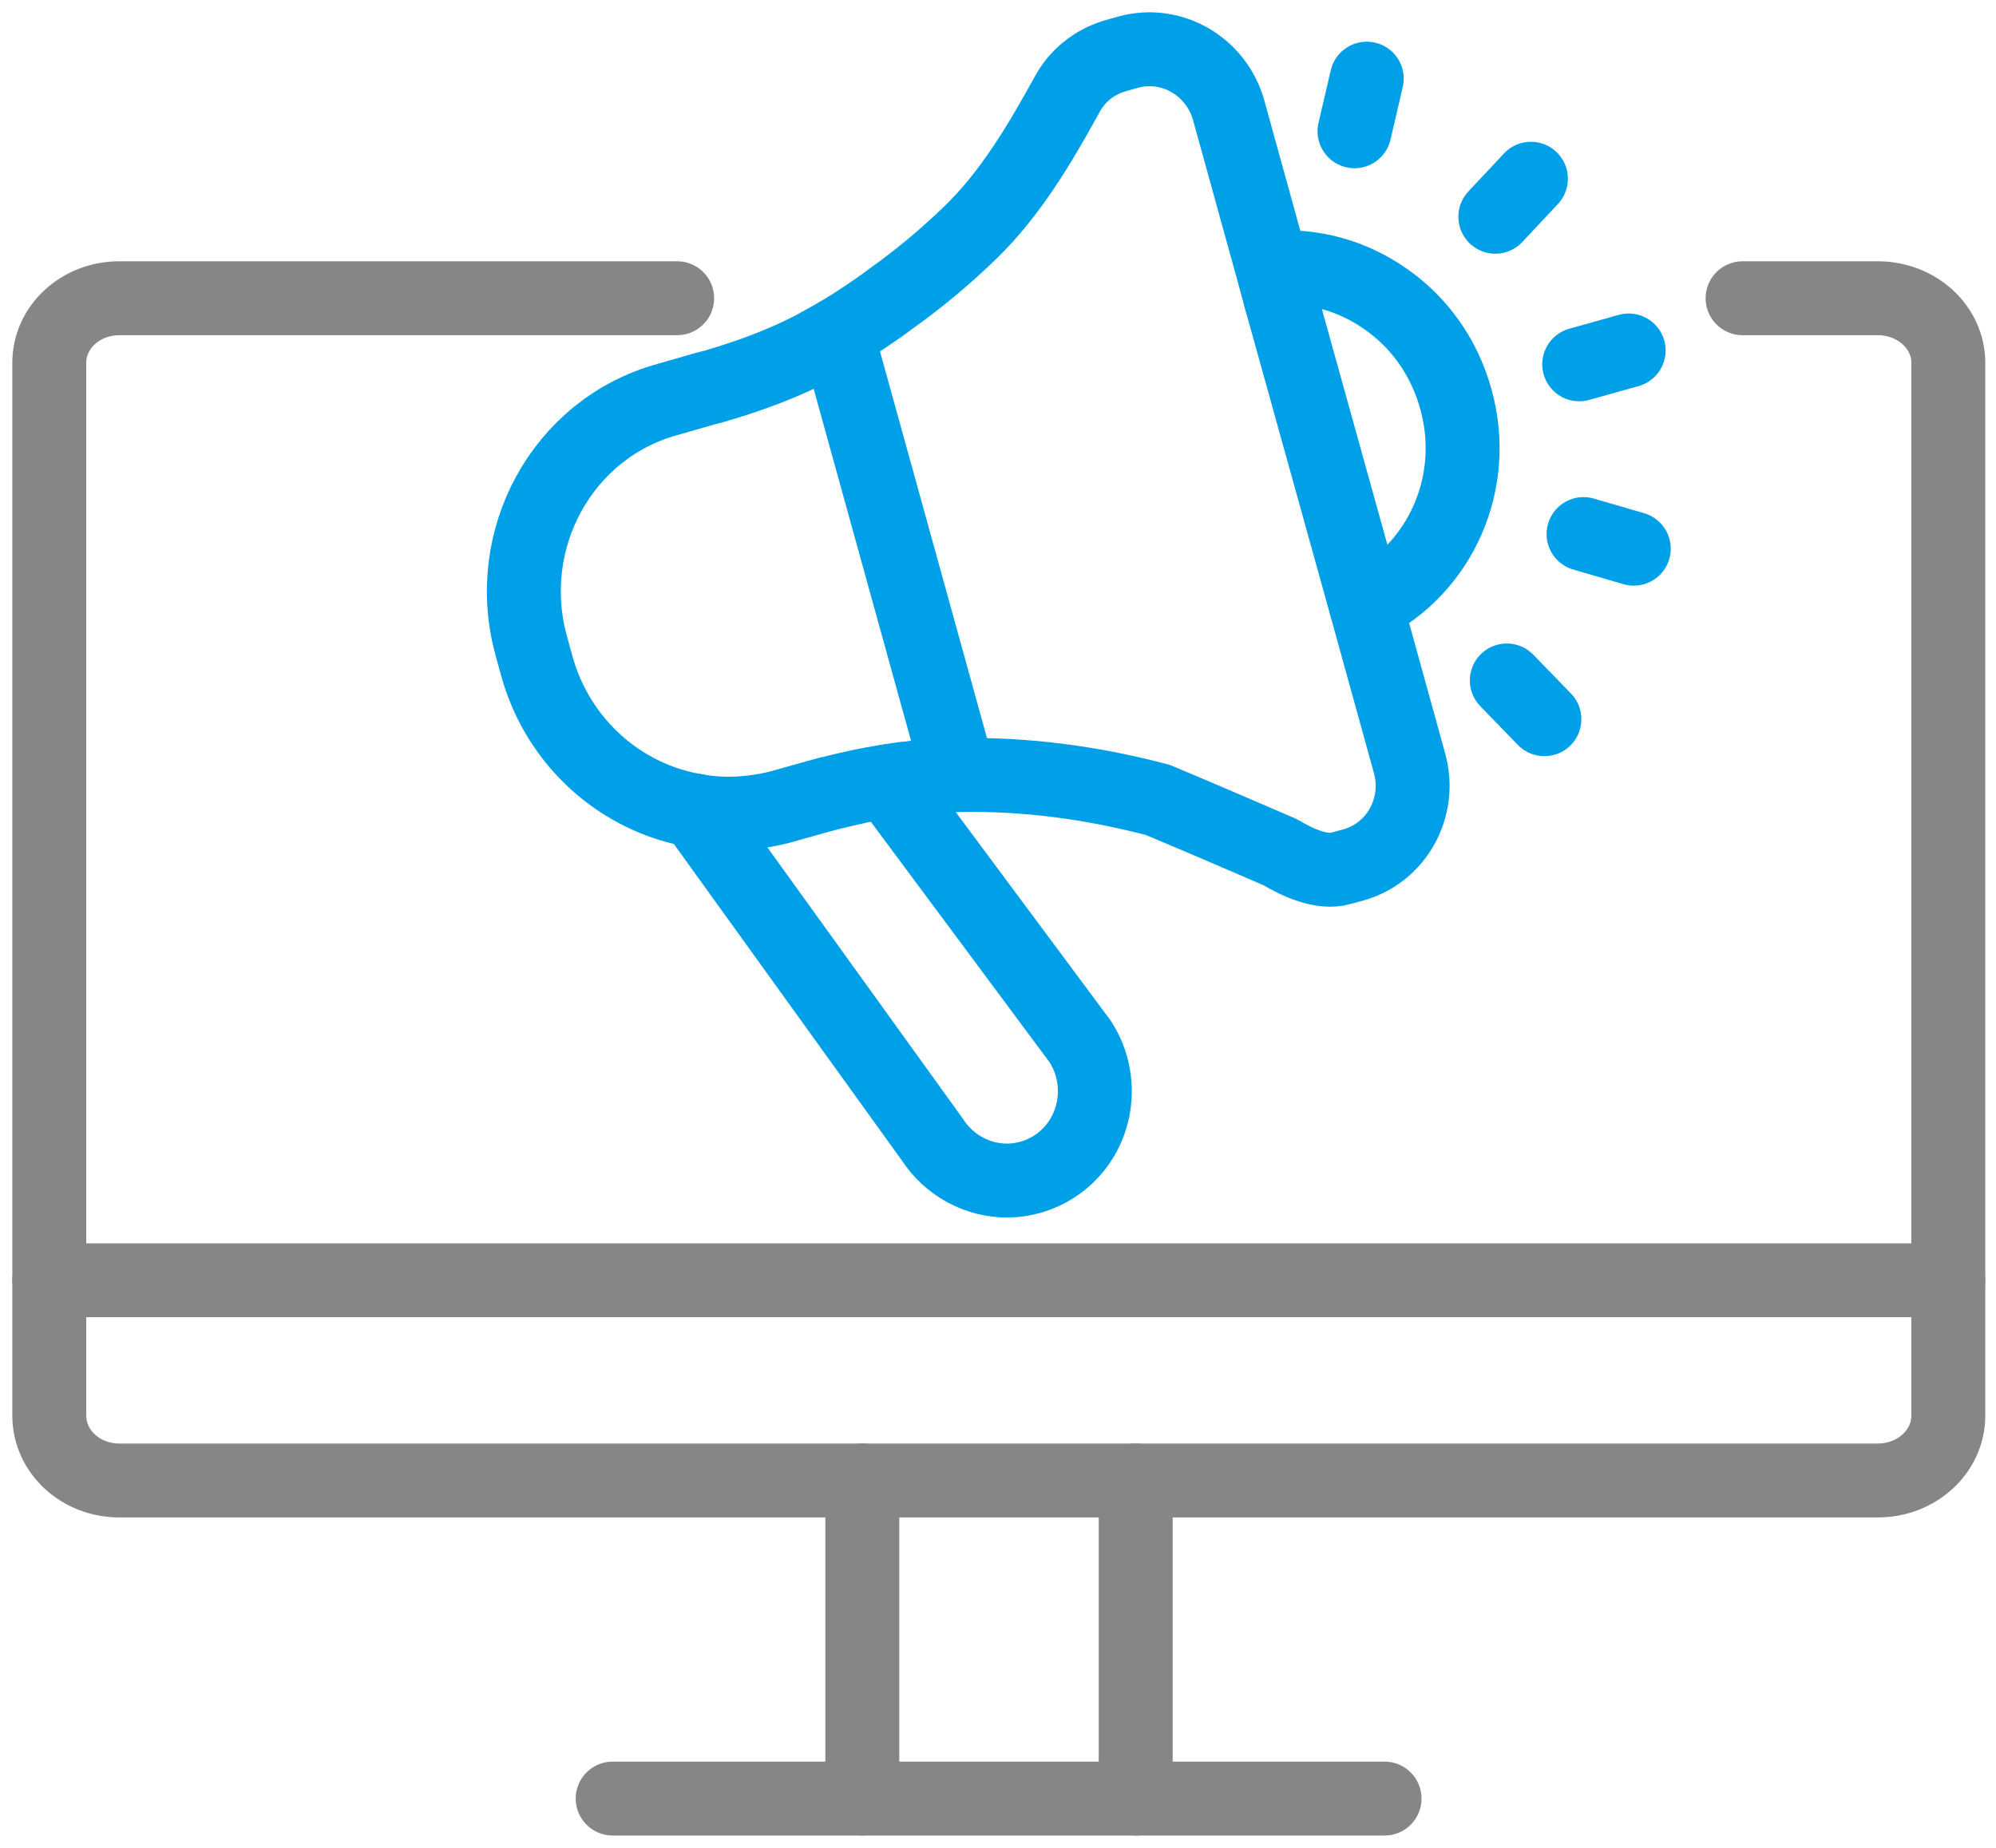
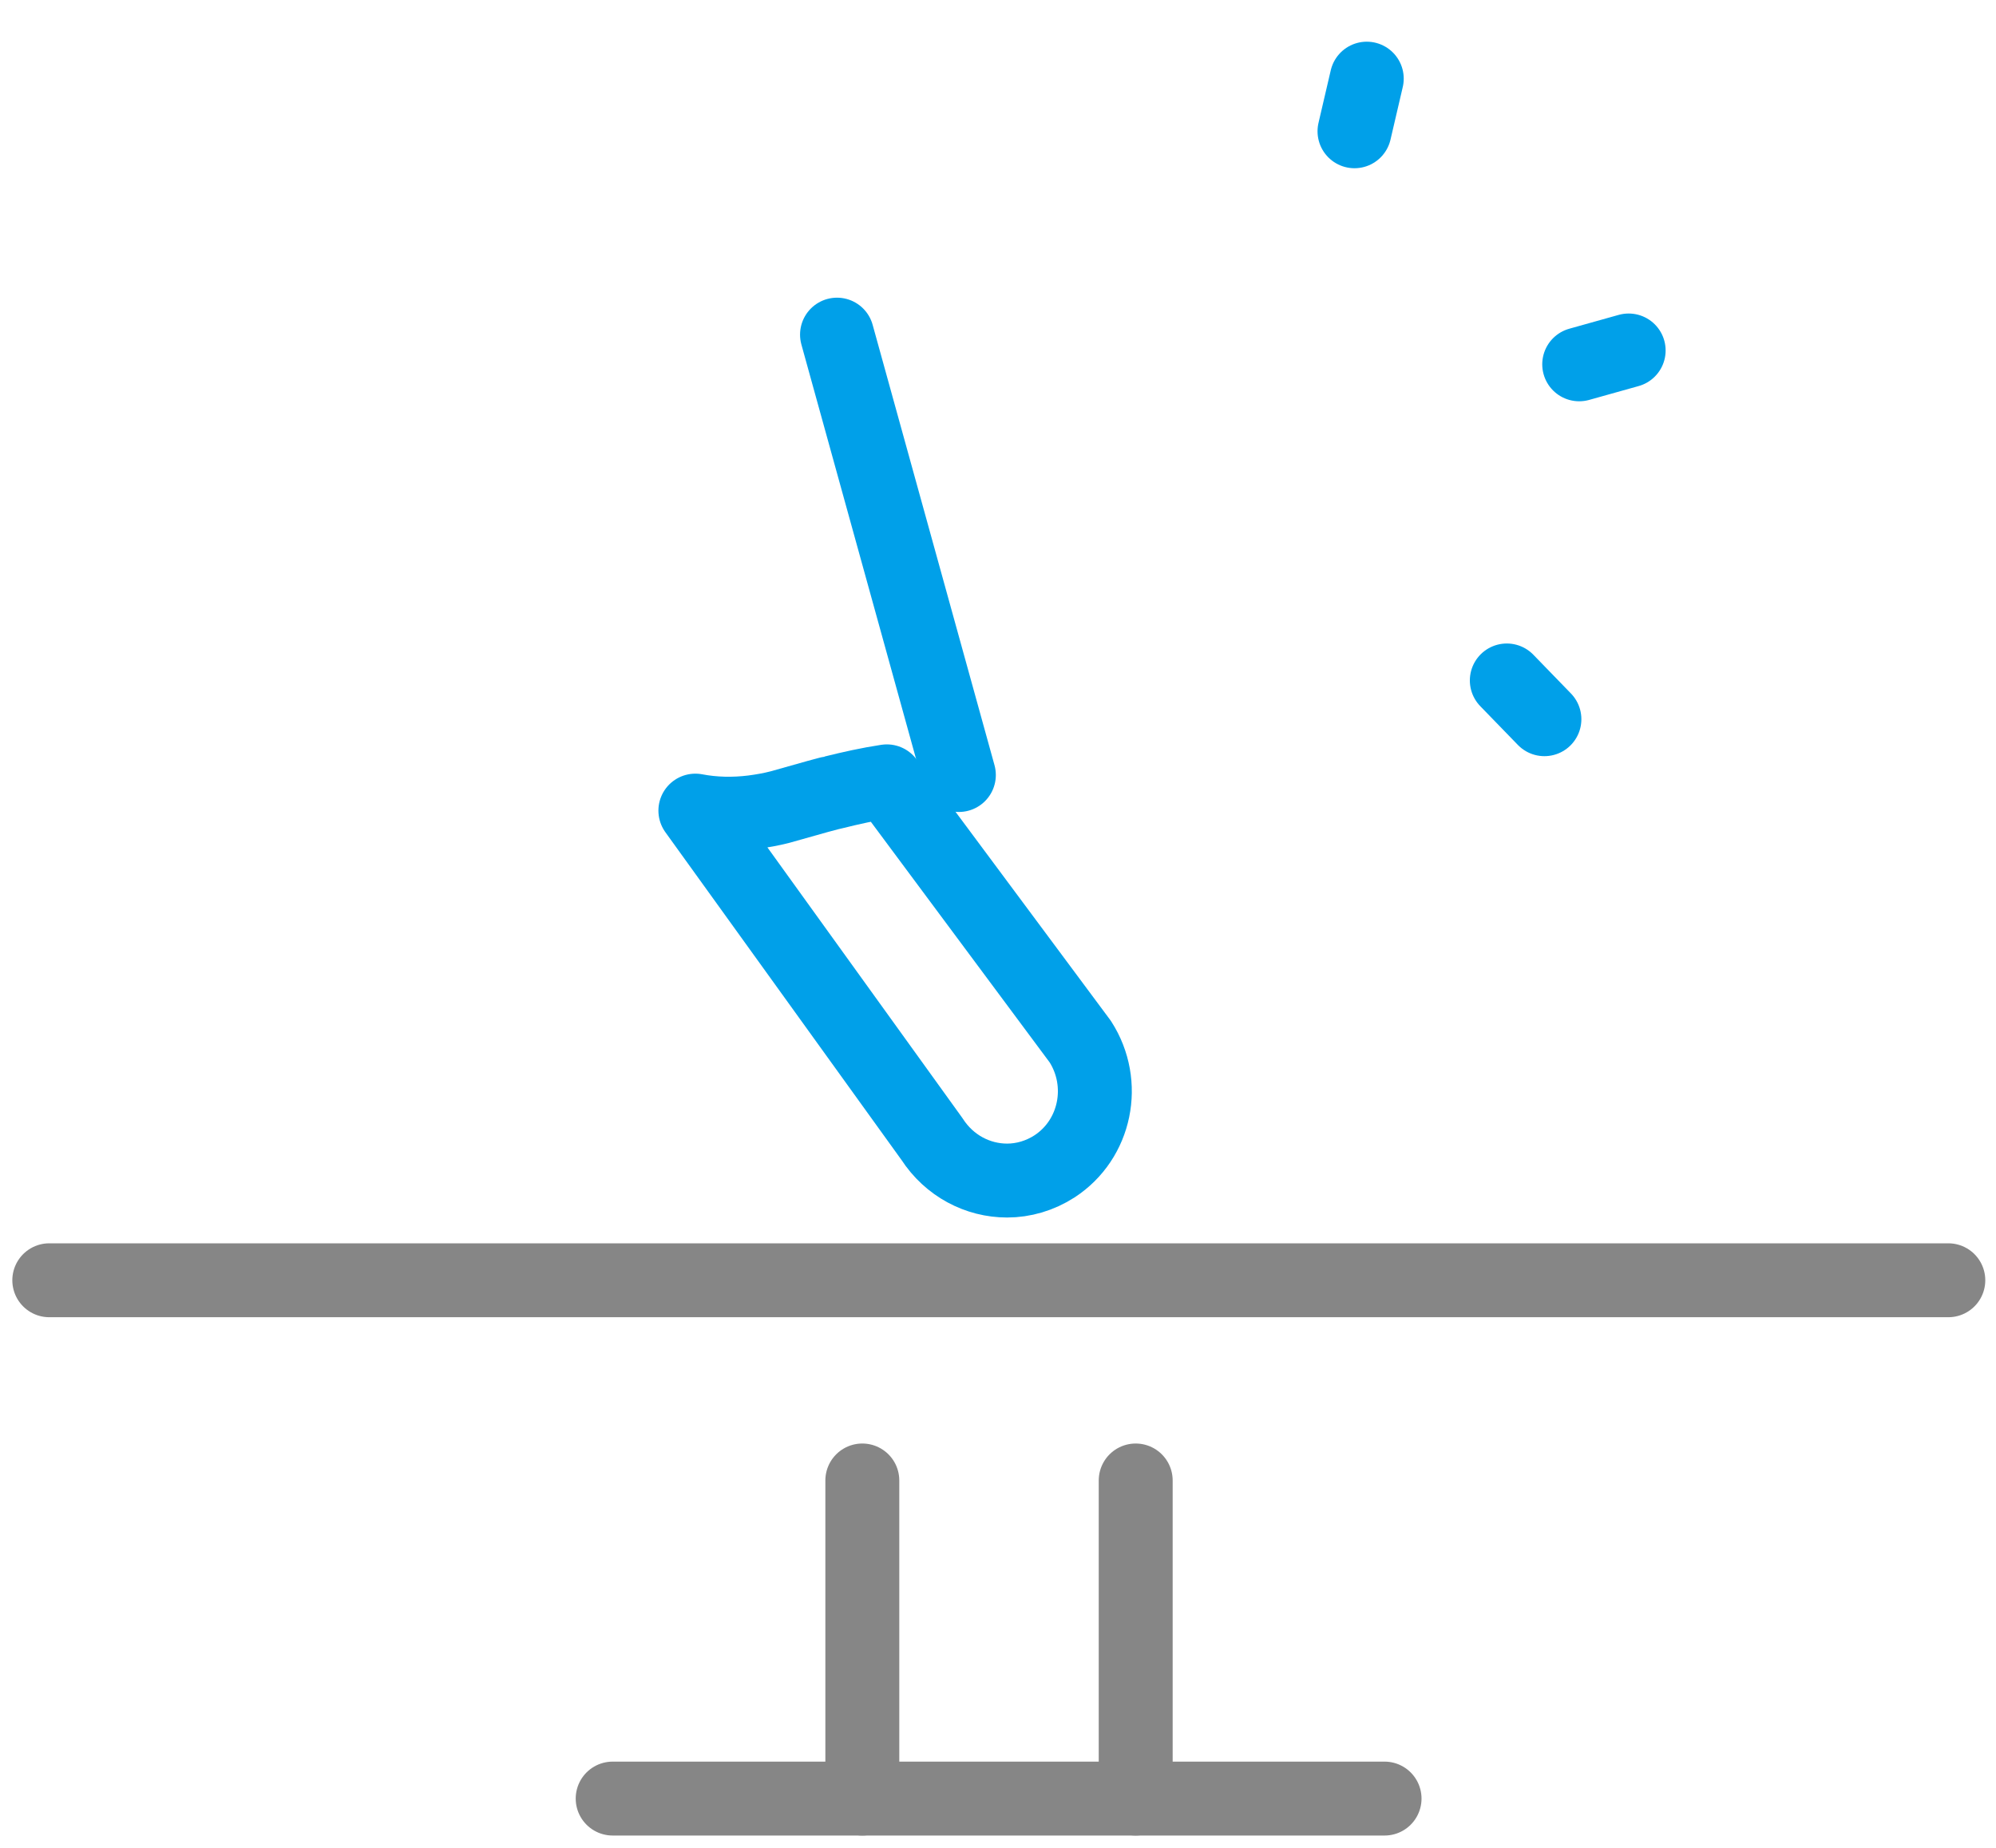
<svg xmlns="http://www.w3.org/2000/svg" width="81" height="75" viewBox="0 0 81 75" fill="none">
-   <path d="M55.432 24.583H55.448C58.434 23.089 60.039 19.604 59.076 16.184C58.594 14.449 57.551 13.036 56.186 12.105C54.87 11.19 53.28 10.74 51.643 10.868L51.98 12.105H51.964" stroke="#00A0E9" stroke-width="3" stroke-linecap="round" stroke-linejoin="round" />
  <path d="M38.912 31.456L33.967 13.582" stroke="#00A0E9" stroke-width="3" stroke-linecap="round" stroke-linejoin="round" />
  <path d="M66.093 14.225L64.086 14.787" stroke="#00A0E9" stroke-width="3" stroke-linecap="round" stroke-linejoin="round" />
-   <path d="M62.127 7.255L60.682 8.797" stroke="#00A0E9" stroke-width="3" stroke-linecap="round" stroke-linejoin="round" />
  <path d="M55.465 3.192L54.967 5.328" stroke="#00A0E9" stroke-width="3" stroke-linecap="round" stroke-linejoin="round" />
  <path d="M62.674 29.191L61.148 27.618" stroke="#00A0E9" stroke-width="3" stroke-linecap="round" stroke-linejoin="round" />
-   <path d="M66.301 22.27L64.262 21.676" stroke="#00A0E9" stroke-width="3" stroke-linecap="round" stroke-linejoin="round" />
-   <path d="M28.22 32.901C25.233 32.403 22.649 30.171 21.782 27.023L21.557 26.204C20.369 21.885 22.825 17.388 27.08 16.216L28.589 15.782C28.974 15.686 29.199 15.622 29.231 15.606C30.516 15.22 31.768 14.755 32.956 14.144C33.293 13.952 33.63 13.775 33.968 13.582C34.722 13.133 35.477 12.635 36.183 12.105C37.307 11.302 38.367 10.419 39.378 9.439C41.016 7.849 42.188 5.858 43.296 3.851C43.697 3.096 44.387 2.518 45.27 2.261L45.784 2.116C47.55 1.634 49.364 2.694 49.862 4.477L51.628 10.868L51.965 12.105L55.433 24.583L57.2 30.974C57.697 32.757 56.686 34.603 54.936 35.101L54.406 35.246C53.651 35.454 52.704 35.037 51.949 34.587C50.585 33.993 48.369 33.046 46.988 32.468C44.307 31.761 41.626 31.408 38.913 31.456C38.511 31.472 38.094 31.488 37.692 31.504C37.435 31.52 37.195 31.536 36.954 31.584C36.633 31.6 36.312 31.665 35.99 31.713" stroke="#00A0E9" stroke-width="3" stroke-linecap="round" stroke-linejoin="round" />
  <path d="M35.989 31.713L43.84 42.279C44.932 43.982 44.467 46.246 42.797 47.338C42.203 47.723 41.529 47.916 40.87 47.916C39.682 47.916 38.526 47.322 37.82 46.23L28.219 32.901C28.973 33.046 29.76 33.062 30.547 32.965C30.916 32.917 31.285 32.853 31.655 32.757C32.891 32.403 33.774 32.162 33.822 32.162C34.529 31.986 35.251 31.825 35.989 31.713Z" stroke="#00A0E9" stroke-width="3" stroke-linecap="round" stroke-linejoin="round" />
-   <path d="M70.716 12.105H76.207C77.781 12.105 79.065 13.277 79.065 14.722V57.455C79.065 58.916 77.781 60.089 76.207 60.089H4.842C3.268 60.089 2 58.916 2 57.455V14.722C2 13.277 3.268 12.105 4.842 12.105H27.48" stroke="#868686" stroke-width="3" stroke-linecap="round" stroke-linejoin="round" />
  <path d="M79.065 51.963H40.87H2" stroke="#868686" stroke-width="3" stroke-linecap="round" stroke-linejoin="round" />
  <path d="M34.994 73V60.089" stroke="#868686" stroke-width="3" stroke-linecap="round" stroke-linejoin="round" />
  <path d="M46.088 73V60.089" stroke="#868686" stroke-width="3" stroke-linecap="round" stroke-linejoin="round" />
  <path d="M24.863 73H34.994H46.088H56.187" stroke="#868686" stroke-width="3" stroke-linecap="round" stroke-linejoin="round" />
</svg>